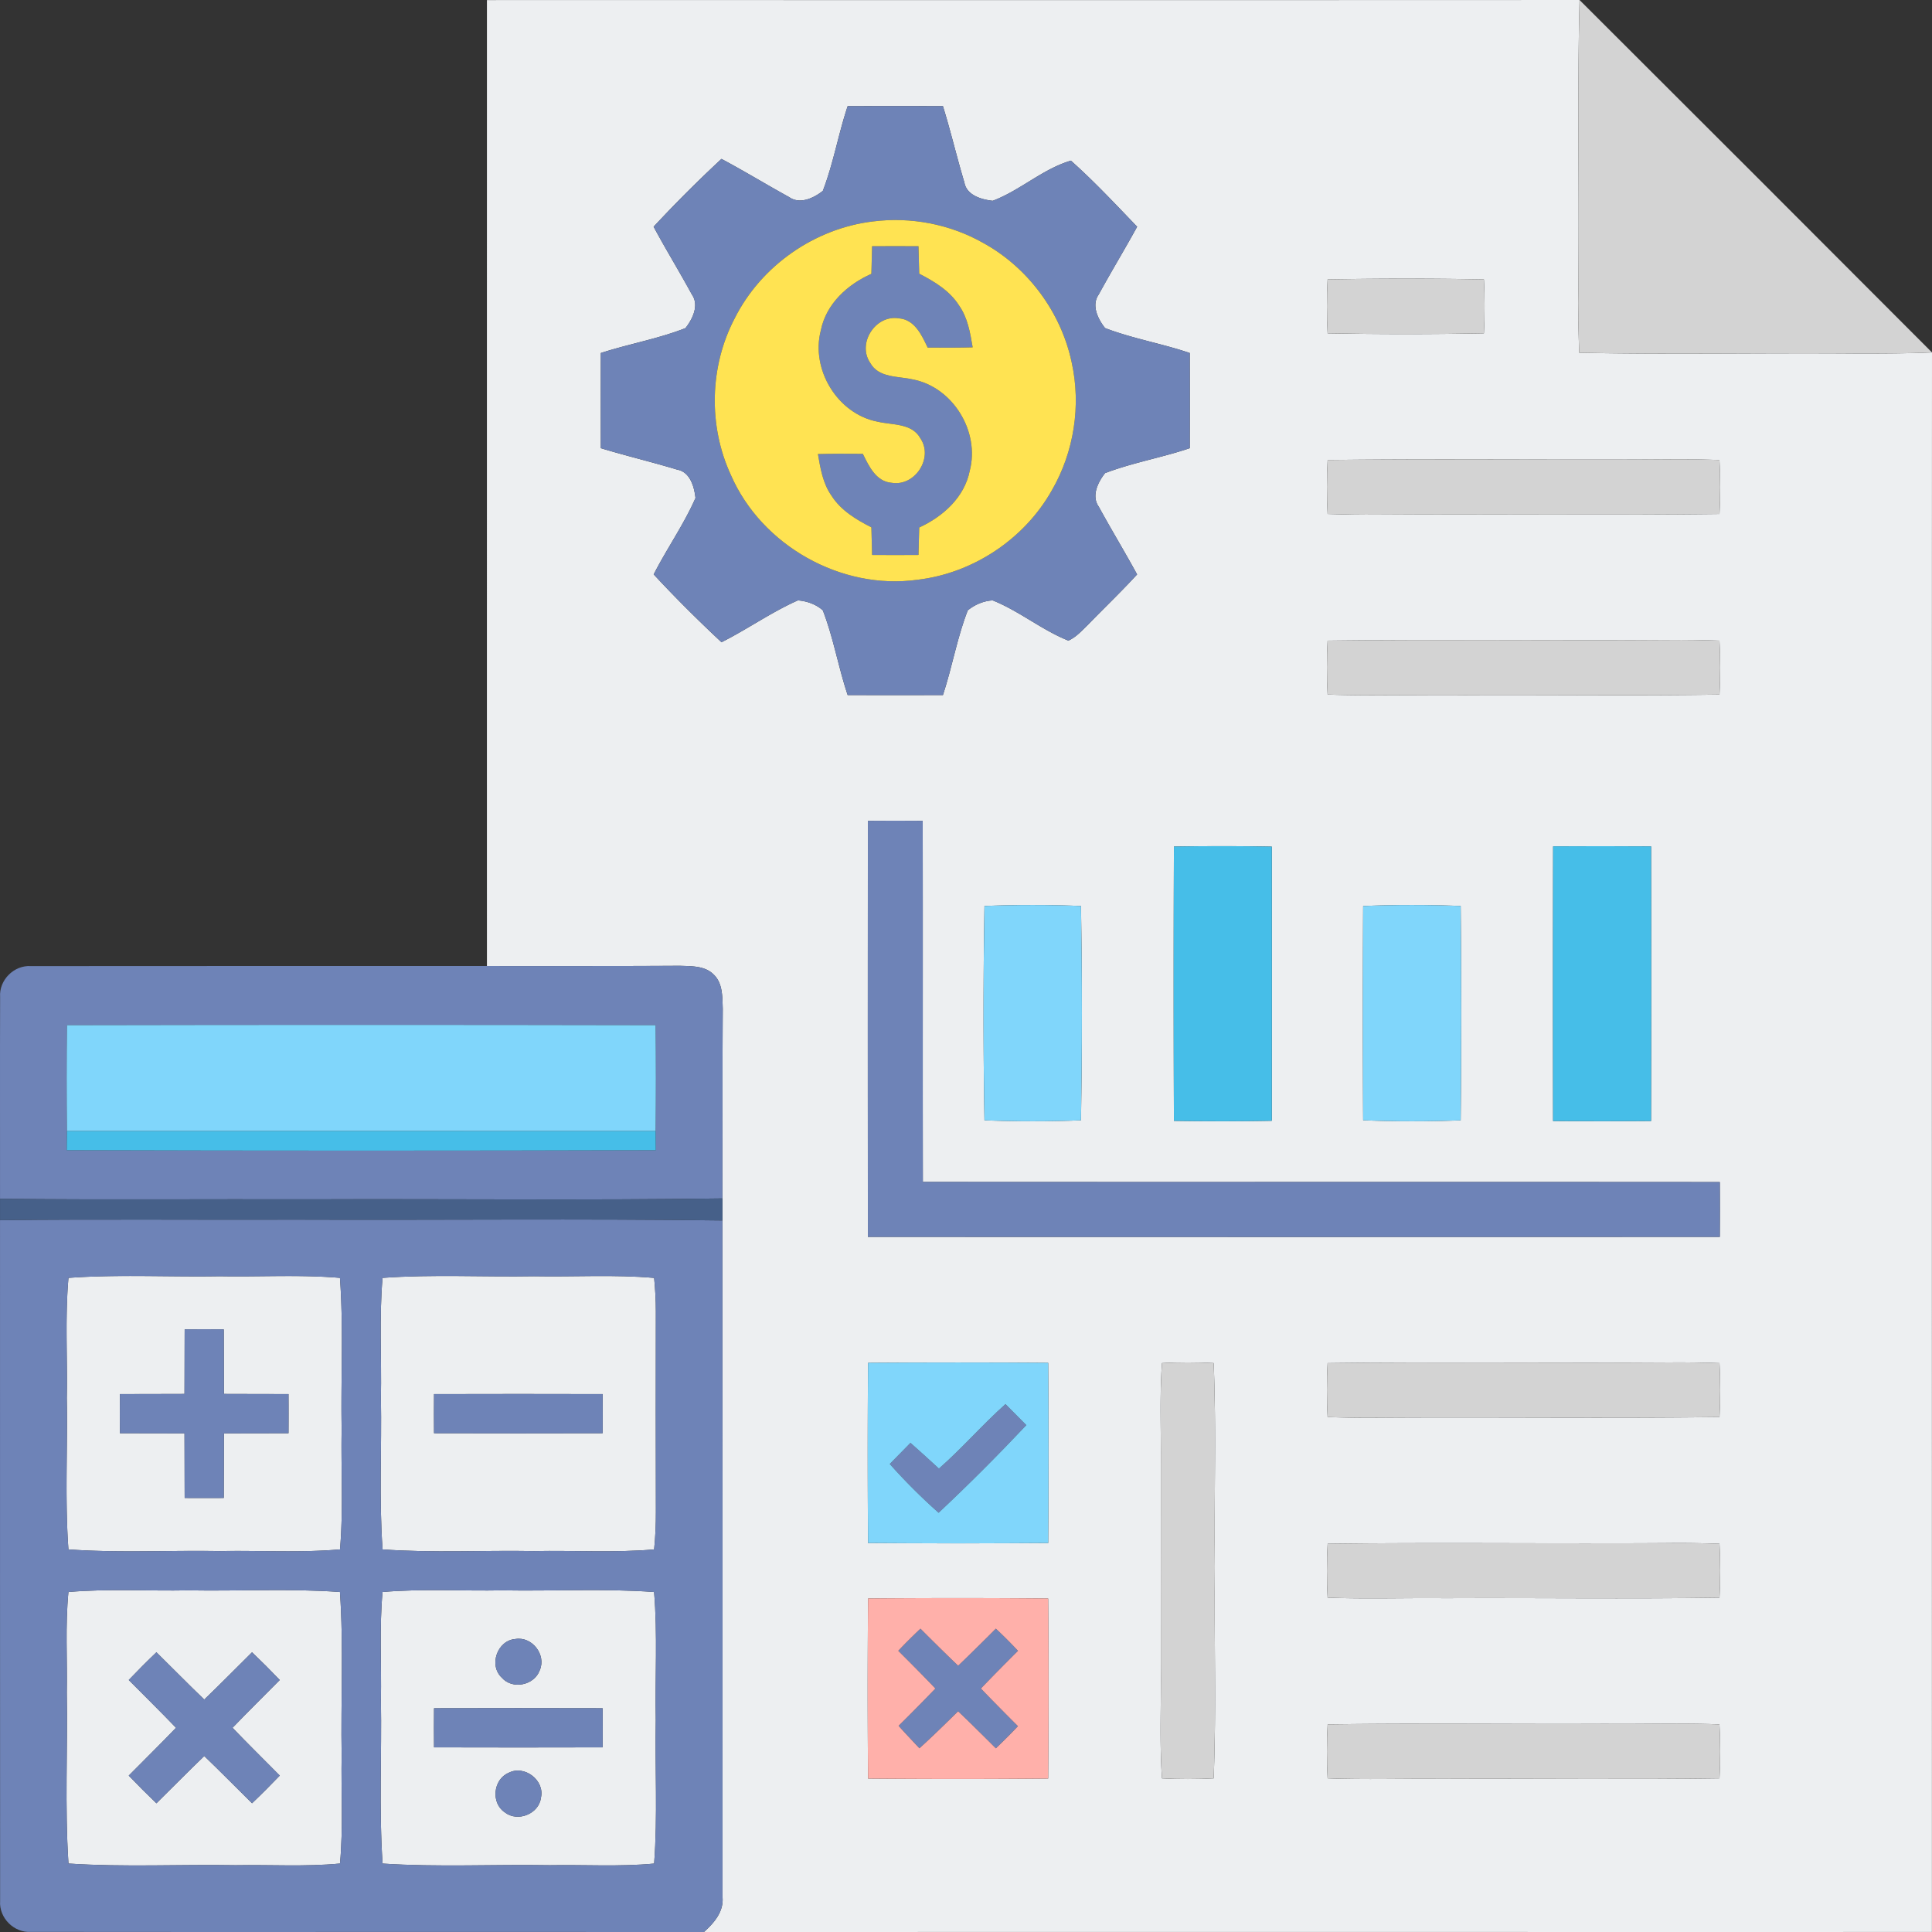
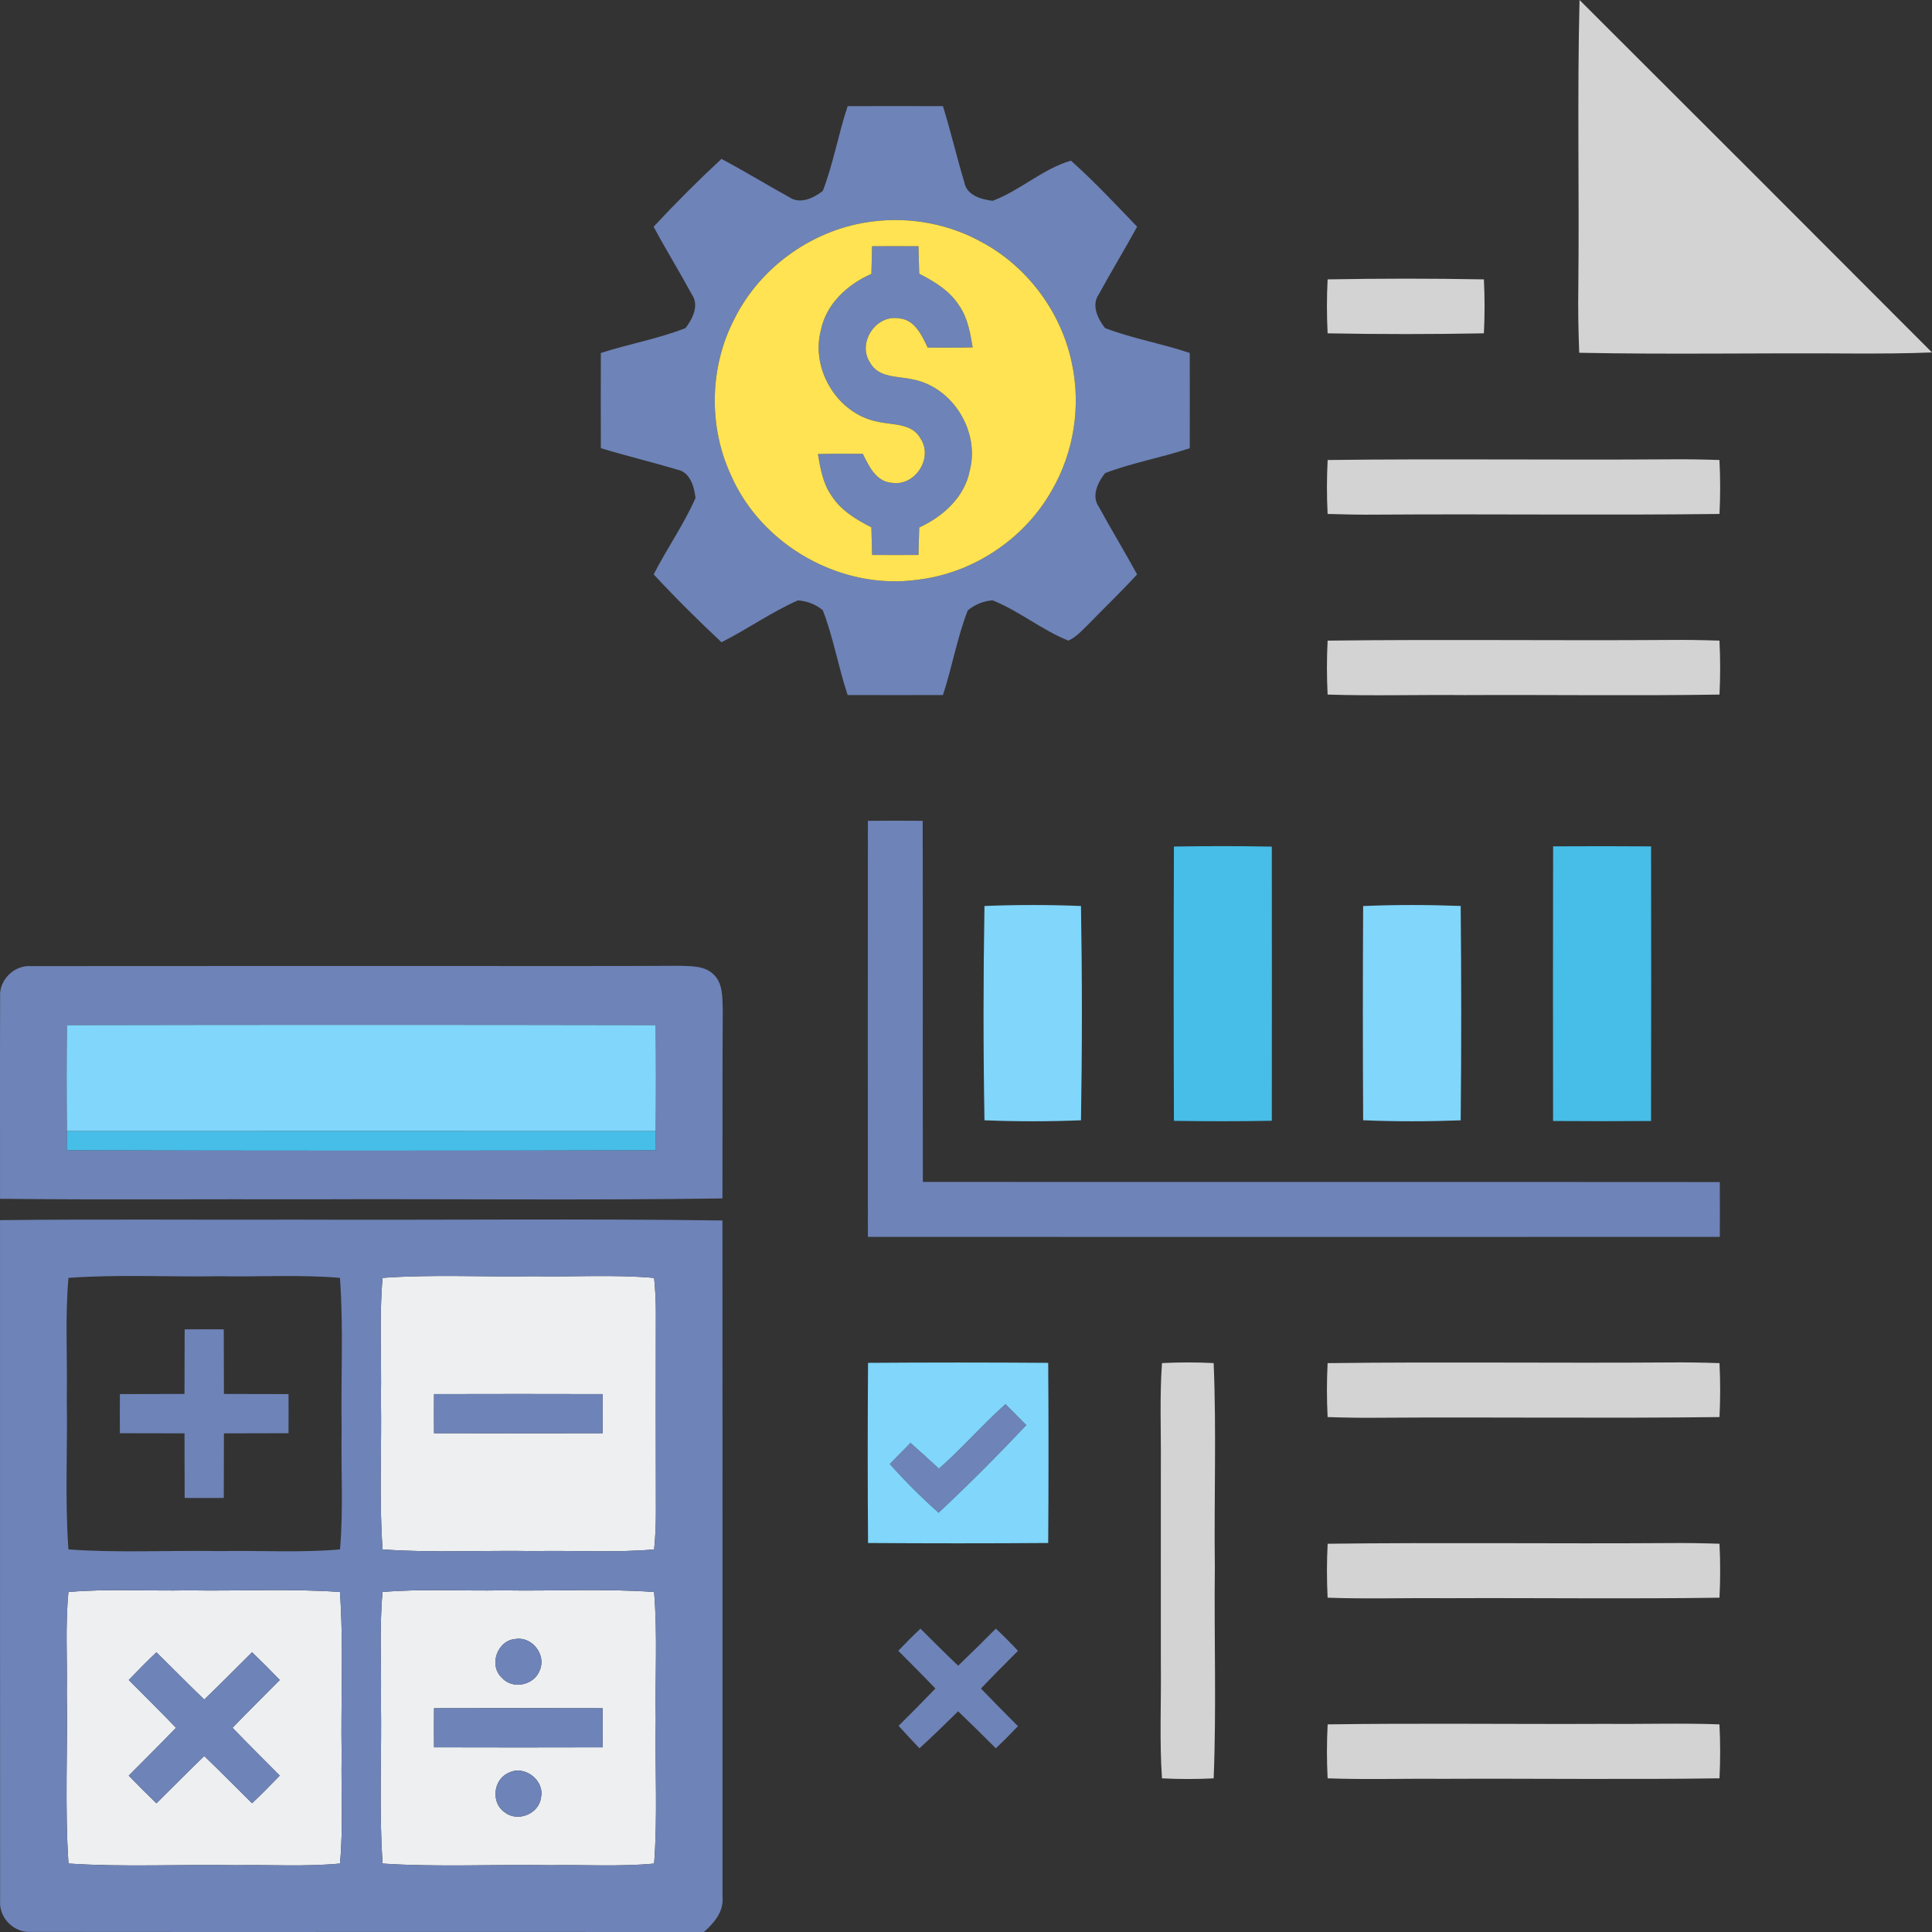
<svg xmlns="http://www.w3.org/2000/svg" width="656.037" height="656.053" viewBox="0 0 492.027 492.04">
  <rect x="0" y="0" width="492.027" height="492.04" fill="#333333" stroke="none" />
  <g fill="#edeff1">
-     <path d="M124.007.02c92.75-.01 185.51.03 278.26-.02-.61 24.33-.05 48.68-.31 73.02-.09 5.61.01 11.22.23 16.82 23.26.48 46.55.01 69.82.19 6.67.02 13.35 0 20.02-.27-.05 134.08-.01 268.17-.02 402.26-104.25.02-208.49-.03-312.74.02 2.58-2.31 5.09-5.19 4.74-8.92-.01-57.43.02-114.86-.02-172.3v-5.61c.05-16.09-.03-32.19.08-48.29-.11-2.97.04-6.44-2.27-8.69-2.25-2.31-5.72-2.16-8.69-2.27-16.37.1-32.73.05-49.1.06-.01-82 0-164 0-246m91.87 27.01c-2.38 7.11-3.63 14.59-6.33 21.59-2.3 1.82-5.84 3.51-8.57 1.58-5.78-3.18-11.41-6.63-17.24-9.73a335.062 335.062 0 0 0-17.28 17.27c3.12 5.82 6.59 11.45 9.74 17.25 1.93 2.75.18 6.25-1.62 8.57-6.97 2.74-14.44 4.03-21.56 6.34-.02 8.08-.02 16.16 0 24.24 6.44 1.96 13 3.51 19.44 5.46 3.29.58 4.35 4.36 4.67 7.22-2.97 6.77-7.29 12.87-10.65 19.46 5.53 5.97 11.32 11.72 17.27 17.28 6.61-3.32 12.7-7.67 19.46-10.66 2.27.17 4.62 1 6.34 2.53 2.71 6.99 3.95 14.47 6.33 21.58 8.09.02 16.17.02 24.26 0 2.35-7.11 3.61-14.58 6.33-21.57 1.76-1.45 4.05-2.42 6.34-2.54 6.78 2.71 12.5 7.54 19.28 10.25 1.99-.89 3.46-2.57 5-4.06 4.15-4.28 8.47-8.4 12.5-12.8-3.16-5.8-6.6-11.45-9.76-17.24-1.94-2.74-.22-6.25 1.6-8.56 7-2.68 14.47-3.94 21.57-6.35.02-8.08.02-16.16 0-24.24-7.1-2.42-14.57-3.66-21.57-6.35-1.83-2.3-3.54-5.82-1.61-8.56 3.16-5.8 6.6-11.45 9.78-17.25-5.5-5.72-10.94-11.56-16.87-16.83-7.21 2.13-12.91 7.59-19.92 10.23-2.85-.32-6.65-1.4-7.21-4.69-1.94-6.44-3.46-13-5.46-19.42-8.09-.02-16.17-.02-24.26 0m122.23 44.12c-.23 4.58-.23 9.16 0 13.74 13.26.25 26.53.25 39.8 0 .23-4.58.23-9.16 0-13.74-13.26-.25-26.54-.24-39.8 0m.01 46c-.24 4.57-.24 9.16-.01 13.74 4.3.13 8.6.22 12.9.17 28.97-.2 57.93.19 86.9-.17.23-4.58.23-9.16-.01-13.74-4.3-.14-8.6-.22-12.89-.17-28.97.2-57.94-.19-86.89.17m-.01 46c-.23 4.57-.23 9.16 0 13.74 11.63.37 23.27.01 34.9.13 21.63-.11 43.27.21 64.9-.13.23-4.58.23-9.16-.01-13.74-4.3-.14-8.59-.22-12.89-.17-28.97.2-57.94-.19-86.9.17m-117.08 45.89c-.03 35.32-.03 70.64 0 105.96 72.32.03 144.64.03 216.96 0 .03-4.65.03-9.31 0-13.96-67.65-.06-135.31.02-202.96-.04-.06-30.65.02-61.31-.04-91.96-4.65-.04-9.31-.04-13.96 0m174.51 6.5c-.05 23.32-.05 46.64-.01 69.95 8.32.06 16.64.06 24.95 0 .05-23.31.05-46.63.01-69.94-8.32-.06-16.64-.06-24.95-.01m-96.57.05c-.09 23.29-.09 46.57 0 69.86 8.31.13 16.62.14 24.93-.02.02-23.27.02-46.55 0-69.82-8.31-.16-16.62-.15-24.93-.02m-48.25 15.14c-.31 18.19-.32 36.39 0 54.58 8.19.33 16.39.33 24.58 0 .31-18.19.31-36.39 0-54.58-8.19-.33-16.39-.33-24.58 0m96.44.01c-.1 18.19-.1 36.37 0 54.56 8.28.35 16.56.33 24.84.02.19-18.2.18-36.4 0-54.6-8.28-.31-16.56-.33-24.84.02m-126.09 116.34c-.11 15.29-.11 30.59 0 45.88 15.29.11 30.59.11 45.88 0 .11-15.29.11-30.59 0-45.88-15.29-.11-30.59-.11-45.88 0m74.86.06c-.62 8.61-.22 17.25-.29 25.88-.02 17 0 34 0 51 .12 9.63-.38 19.27.29 28.88 4.38.22 8.77.22 13.16 0 .72-17.95.09-35.92.3-53.88-.22-17.3.42-34.6-.3-51.88-4.38-.22-8.78-.22-13.16 0m42.18.01c-.23 4.57-.23 9.16 0 13.74 4.3.14 8.6.22 12.9.17 28.97-.2 57.94.19 86.9-.17.23-4.58.23-9.17 0-13.74-4.3-.14-8.6-.22-12.9-.17-28.96.2-57.94-.18-86.9.17m.01 46c-.24 4.58-.24 9.16-.01 13.74 9.96.36 19.93.03 29.9.13 23.3-.11 46.6.21 69.9-.13.23-4.58.23-9.16 0-13.74-4.3-.14-8.6-.22-12.9-.17-28.96.2-57.93-.19-86.89.17m-117.04 13.94c-.13 15.29-.14 30.57 0 45.86 15.29.13 30.57.14 45.86-.01.13-15.28.13-30.56 0-45.84-15.28-.15-30.57-.14-45.86-.01m117.04 32.06c-.24 4.58-.24 9.16-.01 13.74 9.63.36 19.27.04 28.9.13 23.63-.11 47.27.21 70.9-.13.23-4.58.23-9.16-.01-13.74-9.62-.36-19.26-.04-28.89-.13-23.63.11-47.27-.21-70.89.13zM17.437 325.44c12.83-.93 25.72-.19 38.57-.42 10.19.2 20.41-.46 30.57.42.94 12.83.19 25.72.43 38.58-.2 10.19.47 20.41-.42 30.57-10.17.9-20.39.23-30.58.43-12.85-.24-25.75.51-38.58-.43-.93-12.83-.18-25.72-.42-38.57.2-10.19-.47-20.42.43-30.58m29.59 13.11c-.02 5.49-.02 10.97-.04 16.45-5.48.02-10.96.02-16.45.04-.03 3.32-.03 6.64 0 9.96 5.49.02 10.97.02 16.45.04.02 5.48.02 10.96.04 16.45 3.32.02 6.64.02 9.96 0 .02-5.49.02-10.97.04-16.45 5.48-.02 10.96-.02 16.45-.04.02-3.32.02-6.64 0-9.96-5.49-.02-10.97-.02-16.45-.04-.02-5.48-.02-10.97-.04-16.45-3.32-.03-6.64-.03-9.96 0z" />
    <path d="M97.427 325.44c12.83-.93 25.72-.19 38.58-.42 10.19.2 20.41-.47 30.58.43.28 2.83.44 5.69.44 8.55-.03 17-.04 34.01.01 51.02.01 3.19-.13 6.39-.45 9.58-10.17.88-20.39.22-30.58.42-12.86-.24-25.75.51-38.57-.43-.94-12.83-.19-25.72-.43-38.57.2-10.19-.47-20.41.42-30.58m13.11 29.6c-.03 3.32-.03 6.64 0 9.96 14.31.04 28.63.04 42.94 0 .02-3.32.02-6.64 0-9.96-14.31-.04-28.63-.04-42.94 0zM17.427 405.44c10.17-.88 20.39-.22 30.58-.42 12.86.23 25.74-.51 38.57.42.95 13.83.19 27.73.43 41.58-.17 9.19.43 18.41-.42 27.57-8.84.85-17.72.27-26.58.43-14.19-.25-28.41.52-42.57-.43-.96-14.49-.18-29.05-.43-43.57.15-8.52-.41-17.08.42-25.58m15.36 22.41c4.01 4.05 8.09 8.05 12.04 12.17-3.95 4.12-8.03 8.11-12.04 12.18 2.3 2.4 4.65 4.75 7.05 7.05 4.07-4.01 8.06-8.08 12.18-12.04 4.12 3.95 8.11 8.02 12.17 12.03 2.41-2.29 4.76-4.65 7.06-7.05-4.01-4.06-8.08-8.05-12.03-12.17 3.95-4.12 8.02-8.11 12.03-12.17-2.3-2.41-4.65-4.76-7.06-7.06-4.06 4.01-8.05 8.09-12.17 12.04-4.12-3.96-8.11-8.04-12.18-12.04-2.4 2.29-4.75 4.65-7.05 7.06zM97.427 405.44c10.17-.88 20.39-.22 30.58-.42 12.86.23 25.74-.51 38.57.42.91 10.83.22 21.72.43 32.58-.23 12.19.5 24.41-.42 36.58-8.84.84-17.72.26-26.58.42-14.19-.25-28.41.52-42.57-.42-.95-13.84-.19-27.73-.43-41.58.17-9.19-.43-18.41.42-27.58m33.83 11.97c-4.6.34-6.85 6.67-3.48 9.83 2.7 3.14 8.3 1.97 9.68-1.87 1.73-3.94-1.97-8.68-6.2-7.96m-20.72 17.63c-.03 3.32-.03 6.64 0 9.96 14.31.04 28.63.04 42.94 0 .02-3.32.02-6.64 0-9.96-14.31-.04-28.63-.04-42.94 0m19 16.45c-3.95 1.66-4.56 7.68-.99 10.06 3.26 2.58 8.72.42 9.22-3.74 1.01-4.42-4.22-8.41-8.23-6.32z" />
  </g>
  <g fill="#d3d3d3">
    <path d="M402.267 0c29.96 29.88 59.88 59.8 89.76 89.76-6.67.27-13.35.29-20.02.27-23.27-.18-46.56.29-69.82-.19-.22-5.6-.32-11.21-.23-16.82.26-24.34-.3-48.69.31-73.02zM338.107 71.15c13.26-.24 26.54-.25 39.8 0 .23 4.58.23 9.16 0 13.74-13.27.25-26.54.25-39.8 0-.23-4.58-.23-9.16 0-13.74zM338.117 117.15c28.95-.36 57.92.03 86.89-.17 4.29-.05 8.59.03 12.89.17.24 4.58.24 9.16.01 13.74-28.97.36-57.93-.03-86.9.17-4.3.05-8.6-.04-12.9-.17-.23-4.58-.23-9.17.01-13.74zM338.107 163.15c28.96-.36 57.93.03 86.9-.17 4.3-.05 8.59.03 12.89.17.24 4.58.24 9.16.01 13.74-21.63.34-43.27.02-64.9.13-11.63-.12-23.27.24-34.9-.13-.23-4.58-.23-9.17 0-13.74zM295.927 347.14c4.38-.22 8.78-.22 13.16 0 .72 17.28.08 34.58.3 51.88-.21 17.96.42 35.93-.3 53.88-4.39.22-8.78.22-13.16 0-.67-9.61-.17-19.25-.29-28.88 0-17-.02-34 0-51 .07-8.63-.33-17.27.29-25.88zM338.107 347.15c28.96-.35 57.94.03 86.9-.17 4.3-.05 8.6.03 12.9.17.23 4.57.23 9.16 0 13.74-28.96.36-57.93-.03-86.9.17-4.3.05-8.6-.03-12.9-.17-.23-4.58-.23-9.17 0-13.74zM338.117 393.15c28.96-.36 57.93.03 86.89-.17 4.3-.05 8.6.03 12.9.17.23 4.58.23 9.16 0 13.74-23.3.34-46.6.02-69.9.13-9.97-.1-19.94.23-29.9-.13-.23-4.58-.23-9.16.01-13.74zM338.117 439.15c23.62-.34 47.26-.02 70.89-.13 9.63.09 19.27-.23 28.89.13.24 4.58.24 9.16.01 13.74-23.63.34-47.27.02-70.9.13-9.63-.09-19.27.23-28.9-.13-.23-4.58-.23-9.16.01-13.74z" />
  </g>
  <g fill="#6e83b7">
    <path d="M215.877 27.03c8.09-.02 16.17-.02 24.26 0 2 6.42 3.52 12.98 5.46 19.42.56 3.29 4.36 4.37 7.21 4.69 7.01-2.64 12.71-8.1 19.92-10.23 5.93 5.27 11.37 11.11 16.87 16.83-3.18 5.8-6.62 11.45-9.78 17.25-1.93 2.74-.22 6.26 1.61 8.56 7 2.69 14.47 3.93 21.57 6.35.02 8.08.02 16.16 0 24.24-7.1 2.41-14.57 3.67-21.57 6.35-1.82 2.31-3.54 5.82-1.6 8.56 3.16 5.79 6.6 11.44 9.76 17.24-4.03 4.4-8.35 8.52-12.5 12.8-1.54 1.49-3.01 3.17-5 4.06-6.78-2.71-12.5-7.54-19.28-10.25-2.29.12-4.58 1.09-6.34 2.54-2.72 6.99-3.98 14.46-6.33 21.57-8.09.02-16.17.02-24.26 0-2.38-7.11-3.62-14.59-6.33-21.58-1.72-1.53-4.07-2.36-6.34-2.53-6.76 2.99-12.85 7.34-19.46 10.66-5.95-5.56-11.74-11.31-17.27-17.28 3.36-6.59 7.68-12.69 10.65-19.46-.32-2.86-1.38-6.64-4.67-7.22-6.44-1.95-13-3.5-19.44-5.46-.02-8.08-.02-16.16 0-24.24 7.12-2.31 14.59-3.6 21.56-6.34 1.8-2.32 3.55-5.82 1.62-8.57-3.15-5.8-6.62-11.43-9.74-17.25 5.55-5.96 11.31-11.73 17.28-17.27 5.83 3.1 11.46 6.55 17.24 9.73 2.73 1.93 6.27.24 8.57-1.58 2.7-7 3.95-14.48 6.33-21.59m6.47 29.36c-14.85 1.76-28.51 11.28-35.23 24.66-6.42 12.22-6.78 27.4-.98 39.93 7.83 17.96 28.08 29.38 47.52 26.67 14.14-1.65 27.24-10.37 34.22-22.78 5.65-9.74 7.49-21.62 5.04-32.63-2.71-12.76-11.17-24.18-22.63-30.43-8.42-4.74-18.36-6.63-27.94-5.42z" />
    <path d="M222.097 62.71c3.94-.03 7.88-.03 11.81 0 .07 2.33.13 4.66.19 6.99 3.86 1.99 7.76 4.33 10.15 8.1 2.2 3.12 2.84 6.97 3.46 10.66-3.82.1-7.64.1-11.46.06-1.51-3.17-3.31-7.16-7.35-7.45-5.92-.98-10.67 6.35-7.29 11.33 2.15 3.9 7.12 3.36 10.85 4.23 10.21 1.94 17.14 13.29 14.5 23.29-1.35 6.76-6.83 11.65-12.86 14.42-.06 2.33-.12 4.66-.19 6.99-3.93.03-7.87.03-11.81 0l-.18-7.03c-3.86-1.97-7.77-4.3-10.15-8.05-2.2-3.11-2.84-6.94-3.46-10.61 3.81-.1 7.62-.1 11.43-.06 1.55 3.14 3.37 7.09 7.38 7.38 5.9.97 10.66-6.33 7.29-11.31-2.14-3.92-7.13-3.37-10.86-4.25-10.21-1.93-17.13-13.28-14.5-23.28 1.35-6.75 6.8-11.69 12.87-14.38l.18-7.03zM221.027 209.04c4.65-.04 9.31-.04 13.96 0 .06 30.65-.02 61.31.04 91.96 67.65.06 135.31-.02 202.96.04.03 4.65.03 9.31 0 13.96-72.32.03-144.64.03-216.96 0-.03-35.32-.03-70.64 0-105.96zM.027 253.9c-.31-4.31 3.56-8.16 7.86-7.86 38.71-.05 77.42-.01 116.12-.02 16.37-.01 32.73.04 49.1-.06 2.97.11 6.44-.04 8.69 2.27 2.31 2.25 2.16 5.72 2.27 8.69-.11 16.1-.03 32.2-.08 48.29-34.99.5-69.98.08-104.98.22-26.33-.08-52.67.16-79-.13.02-17.13-.04-34.27.02-51.4m17.04 7.18c-.13 8.98-.12 17.97-.01 26.95l-.06 4.9c50.01.15 100.02.15 150.02 0l-.06-4.9c.11-8.98.12-17.97-.01-26.95-49.96-.1-99.92-.1-149.88 0zM.007 310.74c25.33-.29 50.67-.05 76-.13 35.99.14 71.99-.28 107.98.21.04 57.44.01 114.87.02 172.3.35 3.73-2.16 6.61-4.74 8.92-57.13-.07-114.26.03-171.38-.04-4.3.29-8.16-3.55-7.86-7.86-.05-57.8 0-115.6-.02-173.4m17.43 14.7c-.9 10.16-.23 20.39-.43 30.58.24 12.85-.51 25.74.42 38.57 12.83.94 25.73.19 38.58.43 10.19-.2 20.41.47 30.58-.43.89-10.16.22-20.38.42-30.57-.24-12.86.51-25.75-.43-38.58-10.16-.88-20.38-.22-30.57-.42-12.85.23-25.74-.51-38.57.42m79.99 0c-.89 10.17-.22 20.39-.42 30.58.24 12.85-.51 25.74.43 38.57 12.82.94 25.71.19 38.57.43 10.19-.2 20.41.46 30.58-.42.32-3.19.46-6.39.45-9.58-.05-17.01-.04-34.02-.01-51.02 0-2.86-.16-5.72-.44-8.55-10.17-.9-20.39-.23-30.58-.43-12.86.23-25.75-.51-38.58.42m-80 80c-.83 8.5-.27 17.06-.42 25.58.25 14.52-.53 29.08.43 43.57 14.16.95 28.38.18 42.57.43 8.86-.16 17.74.42 26.58-.43.85-9.16.25-18.38.42-27.57-.24-13.85.52-27.75-.43-41.58-12.83-.93-25.71-.19-38.57-.42-10.19.2-20.41-.46-30.58.42m80 0c-.85 9.17-.25 18.39-.42 27.58.24 13.85-.52 27.74.43 41.58 14.16.94 28.38.17 42.57.42 8.86-.16 17.74.42 26.58-.42.92-12.17.19-24.39.42-36.58-.21-10.86.48-21.75-.43-32.58-12.83-.93-25.71-.19-38.57-.42-10.19.2-20.41-.46-30.58.42z" />
    <path d="M47.027 338.55c3.32-.03 6.64-.03 9.96 0 .02 5.48.02 10.97.04 16.45 5.48.02 10.96.02 16.45.04.02 3.32.02 6.64 0 9.96-5.49.02-10.97.02-16.45.04-.02 5.48-.02 10.96-.04 16.45-3.32.02-6.64.02-9.96 0-.02-5.49-.02-10.97-.04-16.45-5.48-.02-10.96-.02-16.45-.04-.03-3.32-.03-6.64 0-9.96 5.49-.02 10.97-.02 16.45-.04.02-5.48.02-10.96.04-16.45zM110.537 355.04c14.31-.04 28.63-.04 42.94 0 .02 3.32.02 6.64 0 9.96-14.31.04-28.63.04-42.94 0-.03-3.32-.03-6.64 0-9.96zM239.117 374.01c5.93-5.19 11.07-11.19 16.95-16.42 1.78 1.77 3.55 3.55 5.31 5.35-7.22 7.66-14.66 15.12-22.34 22.32-4.39-3.89-8.54-8.04-12.44-12.42 1.75-1.81 3.51-3.6 5.28-5.38 2.44 2.15 4.85 4.34 7.24 6.55zM228.767 420.41c1.83-1.93 3.71-3.81 5.65-5.63 3.17 3.17 6.35 6.33 9.6 9.43 3.24-3.1 6.43-6.26 9.6-9.44 1.94 1.82 3.82 3.7 5.64 5.65-3.17 3.17-6.34 6.35-9.44 9.6 3.1 3.23 6.26 6.42 9.43 9.59-1.83 1.93-3.7 3.81-5.63 5.64-3.18-3.17-6.36-6.33-9.61-9.43-3.24 3.18-6.48 6.37-9.85 9.42-1.79-1.89-3.57-3.79-5.31-5.72 3.16-3.13 6.29-6.29 9.37-9.5-3.1-3.25-6.27-6.43-9.45-9.61zM131.257 417.41c4.23-.72 7.93 4.02 6.2 7.96-1.38 3.84-6.98 5.01-9.68 1.87-3.37-3.16-1.12-9.49 3.48-9.83zM32.787 427.85c2.3-2.41 4.65-4.77 7.05-7.06 4.07 4 8.06 8.08 12.18 12.04 4.12-3.95 8.11-8.03 12.17-12.04 2.41 2.3 4.76 4.65 7.06 7.06-4.01 4.06-8.08 8.05-12.03 12.17 3.95 4.12 8.02 8.11 12.03 12.17-2.3 2.4-4.65 4.76-7.06 7.05-4.06-4.01-8.05-8.08-12.17-12.03-4.12 3.96-8.11 8.03-12.18 12.04-2.4-2.3-4.75-4.65-7.05-7.05 4.01-4.07 8.09-8.06 12.04-12.18-3.95-4.12-8.03-8.12-12.04-12.17zM110.537 435.04c14.31-.04 28.63-.04 42.94 0 .02 3.32.02 6.64 0 9.96-14.31.04-28.63.04-42.94 0-.03-3.32-.03-6.64 0-9.96zM129.537 451.49c4.01-2.09 9.24 1.9 8.23 6.32-.5 4.16-5.96 6.32-9.22 3.74-3.57-2.38-2.96-8.4.99-10.06z" />
  </g>
  <path fill="#ffe352" d="M222.347 56.39c9.58-1.21 19.52.68 27.94 5.42 11.46 6.25 19.92 17.67 22.63 30.43 2.45 11.01.61 22.89-5.04 32.63-6.98 12.41-20.08 21.13-34.22 22.78-19.44 2.71-39.69-8.71-47.52-26.67-5.8-12.53-5.44-27.71.98-39.93 6.72-13.38 20.38-22.9 35.23-24.66m-.25 6.32l-.18 7.03c-6.07 2.69-11.52 7.63-12.87 14.38-2.63 10 4.29 21.35 14.5 23.28 3.73.88 8.72.33 10.86 4.25 3.37 4.98-1.39 12.28-7.29 11.31-4.01-.29-5.83-4.24-7.38-7.38-3.81-.04-7.62-.04-11.43.06.62 3.67 1.26 7.5 3.46 10.61 2.38 3.75 6.29 6.08 10.15 8.05l.18 7.03c3.94.03 7.88.03 11.81 0 .07-2.33.13-4.66.19-6.99 6.03-2.77 11.51-7.66 12.86-14.42 2.64-10-4.29-21.35-14.5-23.29-3.73-.87-8.7-.33-10.85-4.23-3.38-4.98 1.37-12.31 7.29-11.33 4.04.29 5.84 4.28 7.35 7.45 3.82.04 7.64.04 11.46-.06-.62-3.69-1.26-7.54-3.46-10.66-2.39-3.77-6.29-6.11-10.15-8.1-.06-2.33-.12-4.66-.19-6.99-3.93-.03-7.87-.03-11.81 0z" />
  <g fill="#46bee8">
    <path d="M395.537 215.54c8.31-.05 16.63-.05 24.95.01.04 23.31.04 46.63-.01 69.94-8.31.06-16.63.06-24.95 0-.04-23.31-.04-46.63.01-69.95zM298.967 215.59c8.31-.13 16.62-.14 24.93.02.02 23.27.02 46.55 0 69.82-8.31.16-16.62.15-24.93.02-.09-23.29-.09-46.57 0-69.86zM17.057 288.03c49.97-.02 99.93-.02 149.9 0l.06 4.9c-50 .15-100.01.15-150.02 0l.06-4.9z" />
  </g>
  <g fill="#80d6fb">
    <path d="M250.717 230.73c8.19-.33 16.39-.33 24.58 0 .31 18.19.31 36.39 0 54.58-8.19.33-16.39.33-24.58 0-.32-18.19-.31-36.39 0-54.58zM347.157 230.74c8.28-.35 16.56-.33 24.84-.02.18 18.2.19 36.4 0 54.6-8.28.31-16.56.33-24.84-.02-.1-18.19-.1-36.37 0-54.56zM17.067 261.08c49.96-.1 99.92-.1 149.88 0 .13 8.98.12 17.97.01 26.95-49.97-.02-99.93-.02-149.9 0-.11-8.98-.12-17.97.01-26.95zM221.067 347.08c15.29-.11 30.59-.11 45.88 0 .11 15.29.11 30.59 0 45.88-15.29.11-30.59.11-45.88 0-.11-15.29-.11-30.59 0-45.88m18.05 26.93c-2.39-2.21-4.8-4.4-7.24-6.55-1.77 1.78-3.53 3.57-5.28 5.38 3.9 4.38 8.05 8.53 12.44 12.42 7.68-7.2 15.12-14.66 22.34-22.32-1.76-1.8-3.53-3.58-5.31-5.35-5.88 5.23-11.02 11.23-16.95 16.42z" />
  </g>
-   <path fill="#466089" d="M.007 305.3c26.33.29 52.67.05 79 .13 35-.14 69.99.28 104.98-.22v5.61c-35.99-.49-71.99-.07-107.98-.21-25.33.08-50.67-.16-76 .13v-5.44z" />
-   <path fill="#ffb0aa" d="M221.077 407.09c15.29-.13 30.58-.14 45.86.01.13 15.28.13 30.56 0 45.84-15.29.15-30.57.14-45.86.01-.14-15.29-.13-30.57 0-45.86m7.69 13.32c3.18 3.18 6.35 6.36 9.45 9.61a524.61 524.61 0 0 1-9.37 9.5c1.74 1.93 3.52 3.83 5.31 5.72 3.37-3.05 6.61-6.24 9.85-9.42 3.25 3.1 6.43 6.26 9.61 9.43 1.93-1.83 3.8-3.71 5.63-5.64-3.17-3.17-6.33-6.36-9.43-9.59 3.1-3.25 6.27-6.43 9.44-9.6-1.82-1.95-3.7-3.83-5.64-5.65-3.17 3.18-6.36 6.34-9.6 9.44-3.25-3.1-6.43-6.26-9.6-9.43-1.94 1.82-3.82 3.7-5.65 5.63z" />
</svg>